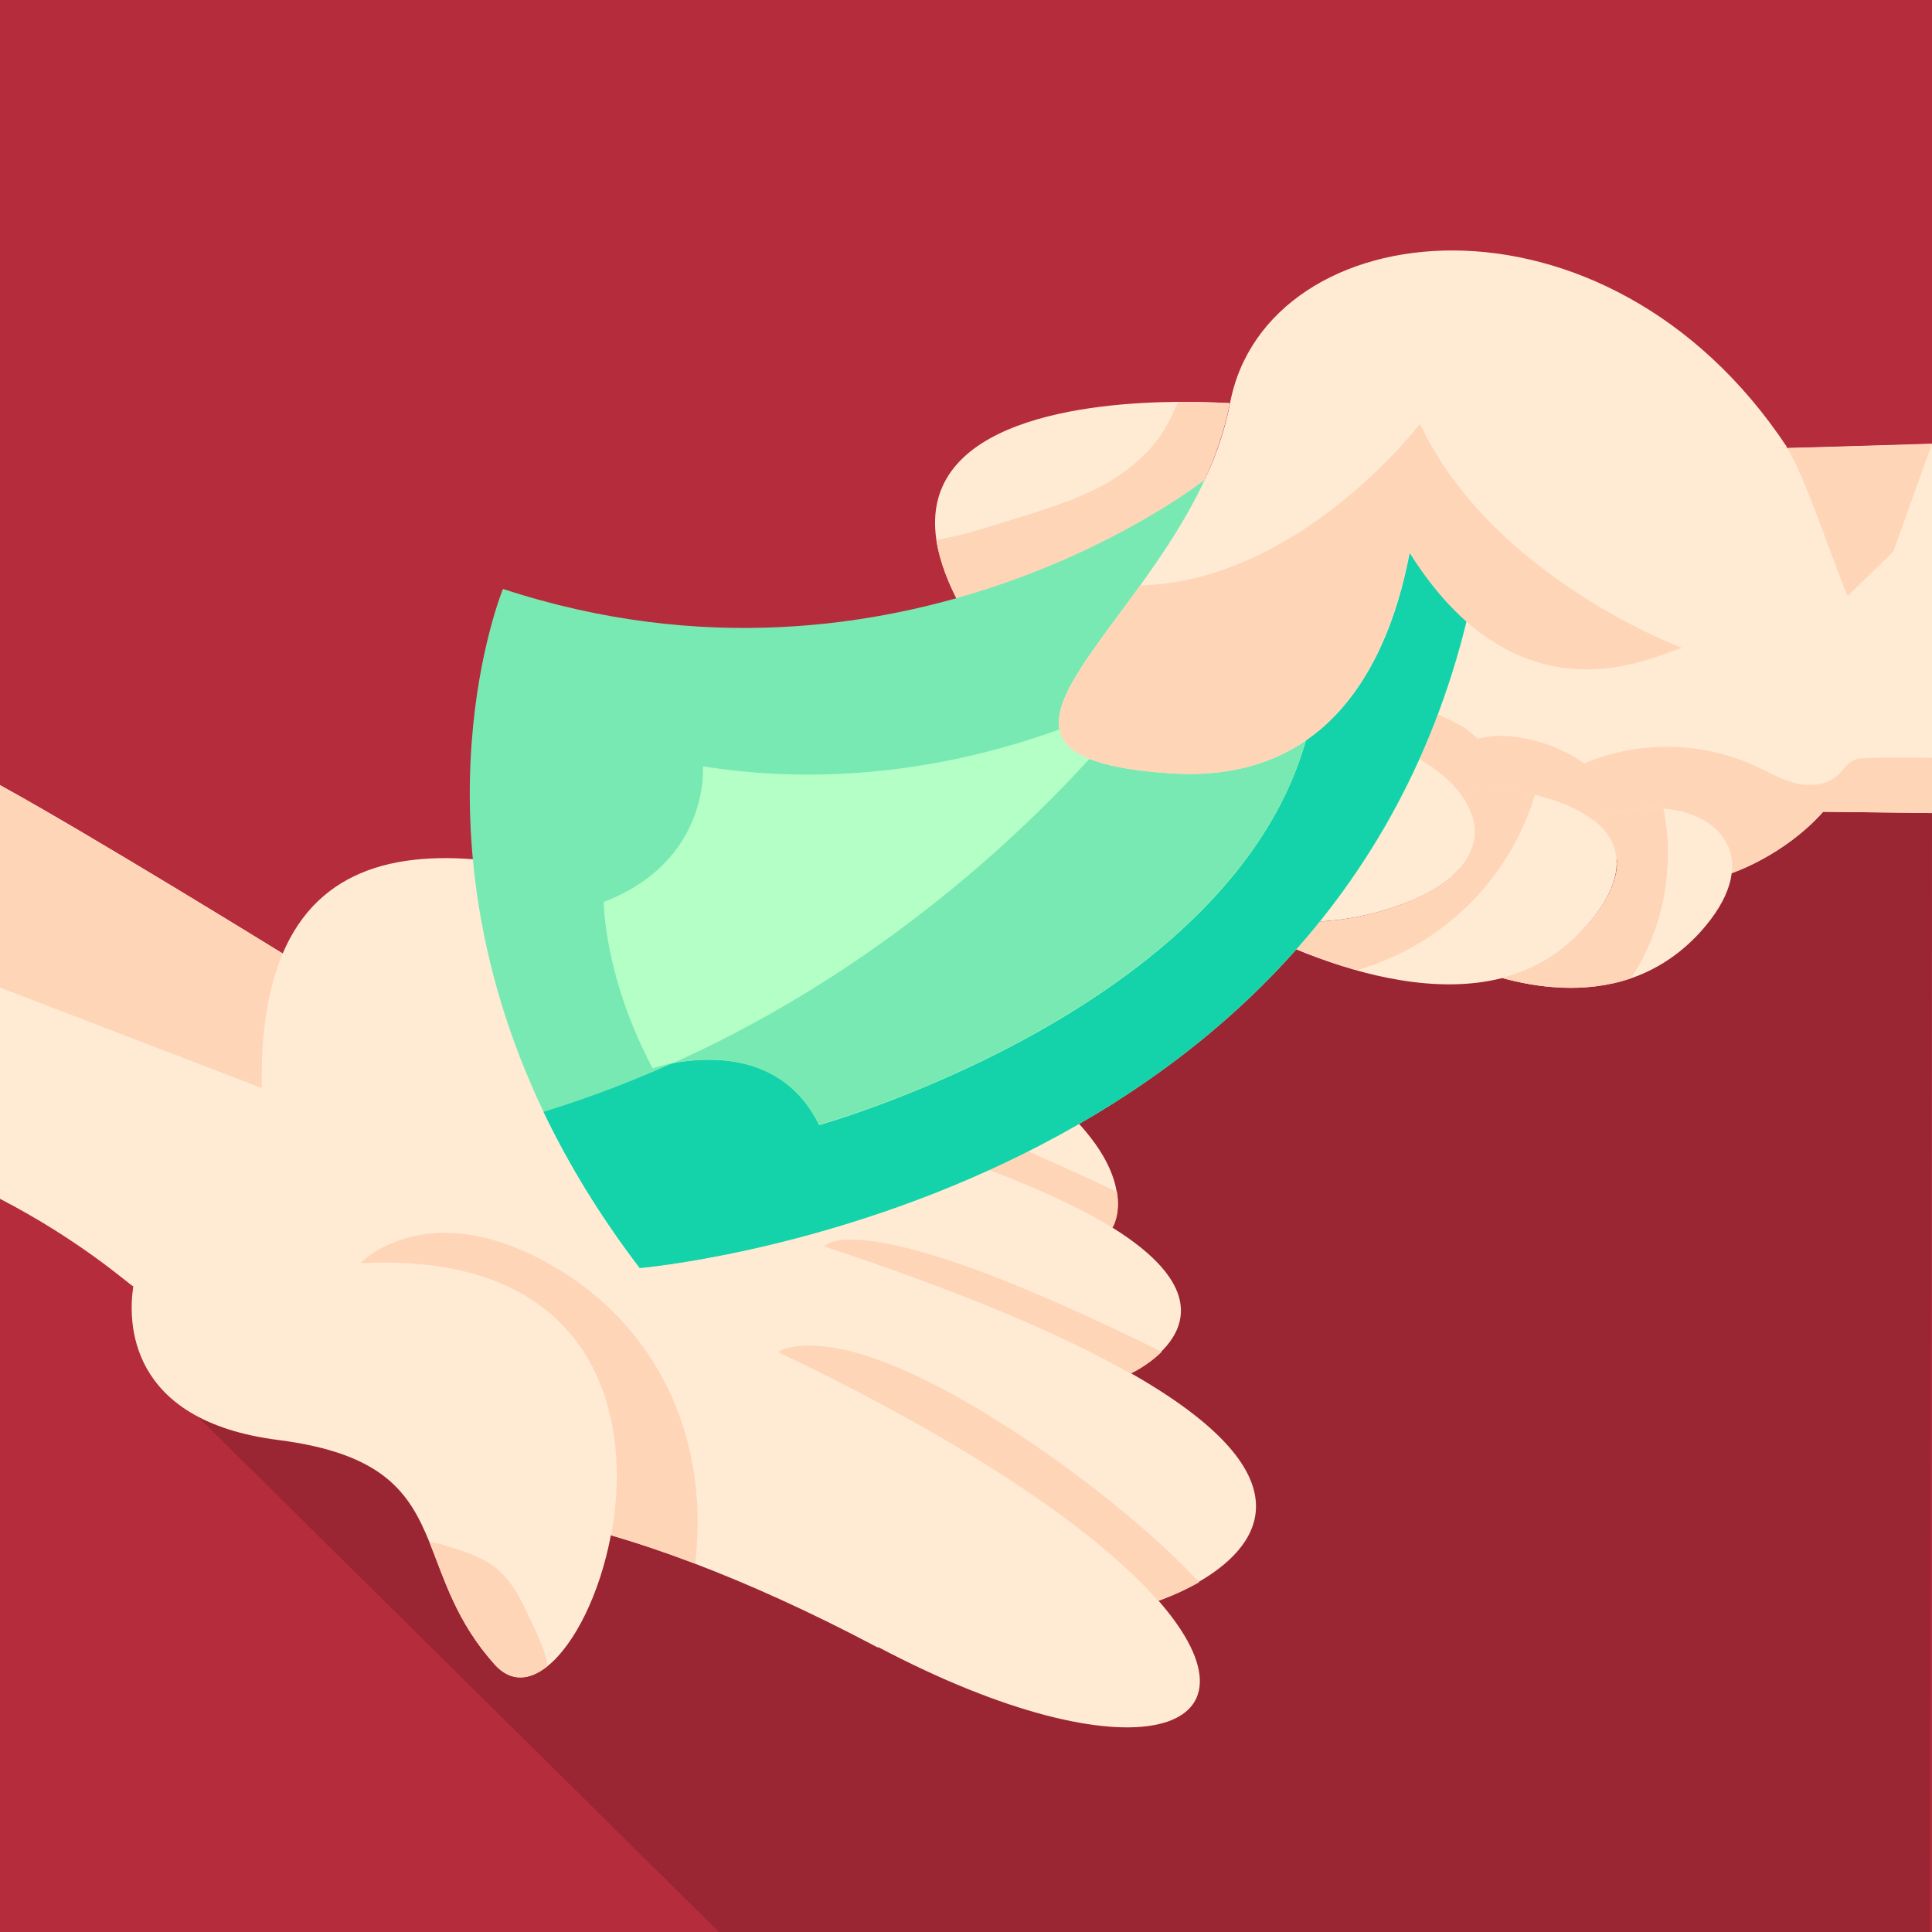
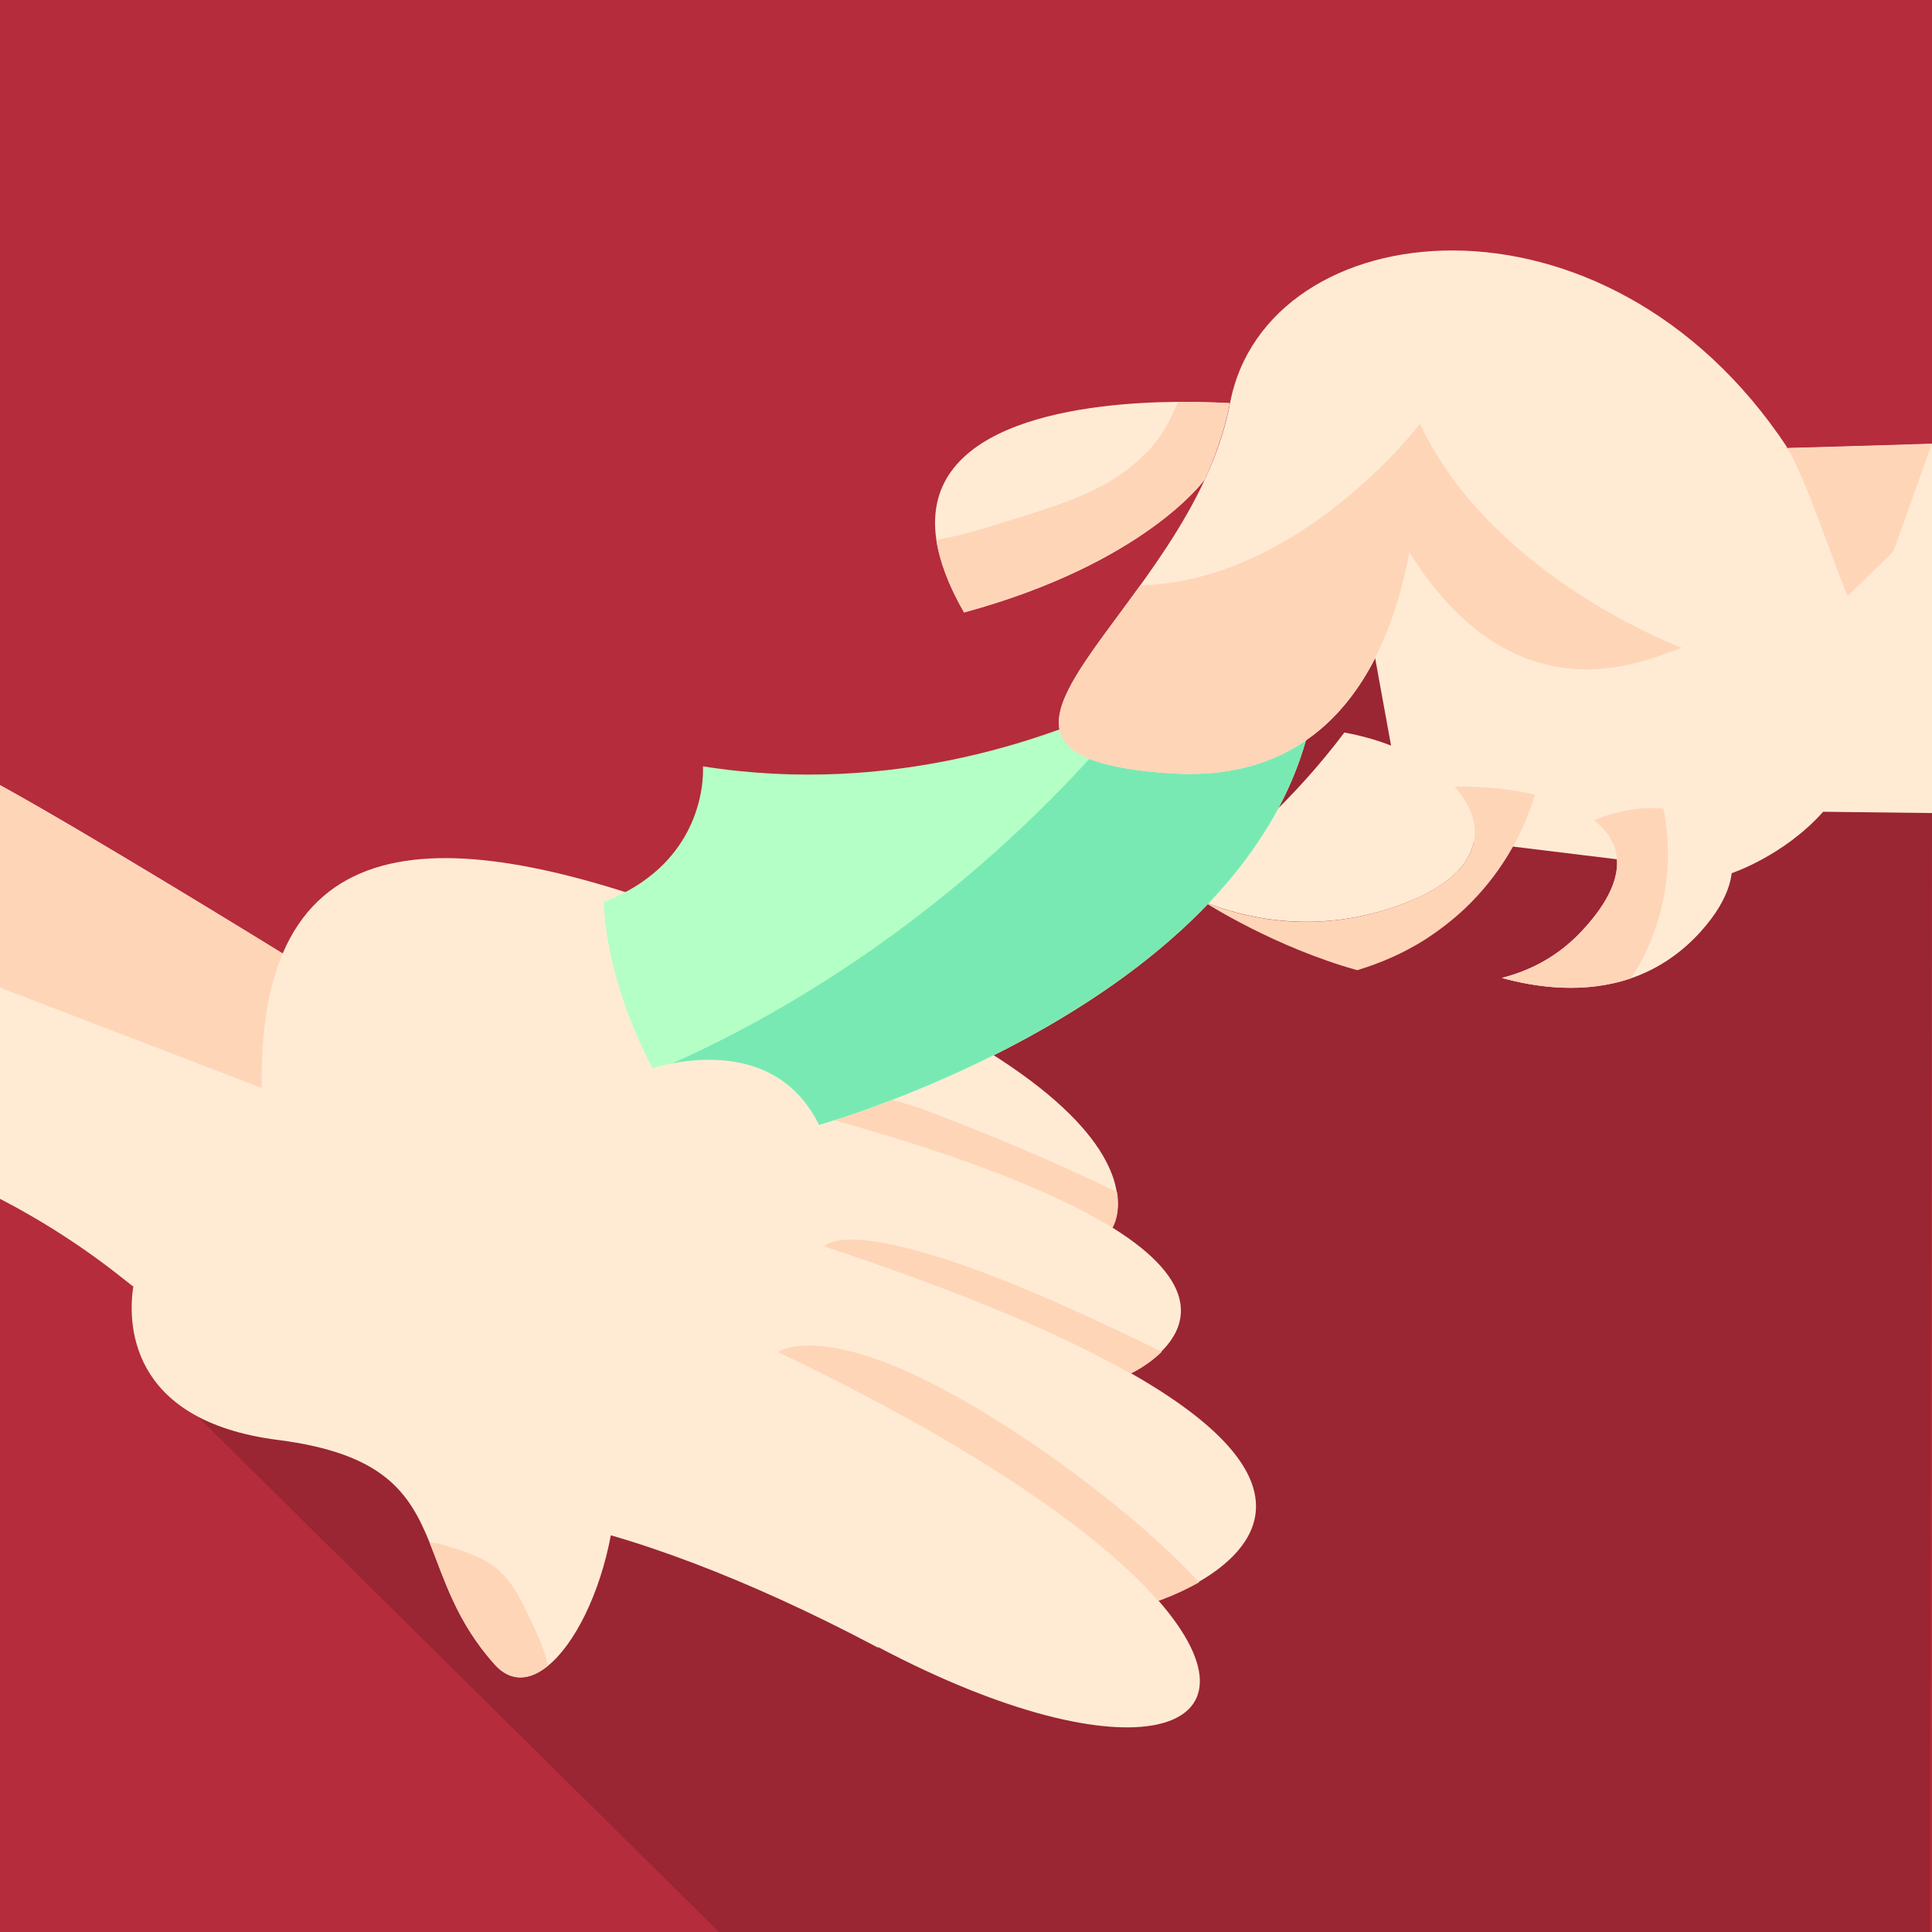
<svg xmlns="http://www.w3.org/2000/svg" id="Layer_1" data-name="Layer 1" viewBox="0 0 60 60">
  <rect width="60" height="60" fill="#b52c3c" stroke-width="0" />
  <g opacity=".15">
    <path d="M5.4,43.26l16.93,16.74h37.61c0-4.43.06-36.08.06-36.08l-11.91-12.08-9.84,9.08L5.4,43.26Z" fill="#000" stroke-width="0" />
  </g>
  <g>
    <g>
      <path d="M27.27,51.17c-2.15-1.14-4.04-1.98-5.69-2.61-.95-.36-1.81-.65-2.61-.88-.34,1.81-1.12,3.38-1.96,4.06-.57.45-1.16.5-1.65-.05-1.19-1.33-1.56-2.65-2.02-3.79-.63-1.55-1.43-2.76-4.7-3.18-4.73-.6-4.66-3.74-4.5-4.77-.12-.05-1.61-1.41-4.14-2.72v-12.85c2.87,1.58,8.68,5.17,8.78,5.23,2.25-5.28,9.97-2.59,18.06,1.04,6.22,2.8,7.63,5.08,7.84,6.36.12.71-.14,1.11-.14,1.11,2.8,1.74,2.3,3.08,1.54,3.84-.42.42-.92.66-.97.68h0s0,0,0,0c5.88,3.34,3.8,5.51,2.13,6.48-.65.38-1.23.57-1.27.58,3.65,4.17-.8,5.62-8.7,1.45Z" fill="#ffebd4" stroke-width="0" />
      <path d="M8.13,33.79L0,30.67v-6.28c2.87,1.58,8.68,5.17,8.78,5.23-.45,1.05-.68,2.42-.65,4.17Z" fill="#ffd5b8" stroke-width="0" />
      <path d="M25.4,34.65c4.65,1.27,7.48,2.45,9.15,3.48,0,0,.26-.4.14-1.11-1.52-.74-3.68-1.69-5.81-2.49-3.23-1.22-3.48.12-3.48.12Z" fill="#ffd5b8" stroke-width="0" />
      <path d="M25.6,38.71c4.4,1.46,7.45,2.77,9.51,3.95h0s0,0,0,0c.05-.02.55-.26.97-.68-1.62-.8-4.64-2.23-6.89-2.93-3.21-1.01-3.6-.33-3.6-.33Z" fill="#ffd5b8" stroke-width="0" />
      <path d="M24.16,41.99c6.25,2.98,10.01,5.68,11.81,7.73h0s.62-.21,1.27-.58c-1.84-2.01-5.42-4.73-8.38-6.22-3.53-1.78-4.7-.93-4.7-.93Z" fill="#ffd5b8" stroke-width="0" />
-       <path d="M11.19,39.23c7.19-.37,8.51,4.59,7.79,8.45.79.23,1.66.52,2.61.88.5-4.25-1.48-7.76-4.85-9.48-3.58-1.84-5.5.09-5.55.15Z" fill="#ffd5b8" stroke-width="0" />
      <path d="M13.34,47.9c.46,1.14.83,2.46,2.02,3.79.5.56,1.09.51,1.65.05-.09-.58-.45-1.24-.68-1.74-.23-.49-.51-.97-.93-1.31-.38-.3-.84-.46-1.3-.61-.25-.08-.5-.17-.76-.18Z" fill="#ffd5b8" stroke-width="0" />
    </g>
    <path d="M60,13.78v11.47l-3.38-.04c-1.23,1.38-2.85,1.91-2.85,1.91l-10.07-1.23-.79-4.33-1.28-7.06c16.61-.73,9.09-.43,18.36-.72Z" fill="#ffebd4" stroke-width="0" />
-     <path d="M60,23.52v1.73l-3.38-.04c-1.23,1.38-2.85,1.91-2.85,1.91l-10.07-1.23-.79-4.33c.32.08.63.21.83.27.58.19,1.14.43,1.67.73.18.1.49.38.49.38,0,0,.42-.09.59-.09.96,0,1.92.3,2.71.86,1.66-.71,3.62-.69,5.27.06.43.19.84.44,1.29.55.45.11.98.07,1.32-.25.16-.15.28-.36.49-.46.11-.05.22-.06.34-.06.48-.03,1.6-.03,2.08-.01Z" fill="#ffd5b8" stroke-width="0" />
    <path d="M43.01,28.26c-2.21.67-4.37.39-6.38-.58,1.86-1.32,3.62-2.94,5.12-4.93,3.95.71,6.11,4.05,1.26,5.51Z" fill="#ffebd4" stroke-width="0" />
-     <path d="M49.09,28.95c-.67.71-1.5,1.19-2.46,1.43-3.98,1-9.11-2.27-9.23-2.35,1.59.62,3.5.88,5.6.24,3.03-.92,3.32-2.55,2.16-3.83,1.02-.03,2.13.1,3.05.4,2.18.71,2.73,2.16.88,4.11Z" fill="#ffebd4" stroke-width="0" />
    <path d="M45.51,28.2c-.39.37-.82.7-1.27.99-.65.41-1.36.72-2.09.94-2.55-.71-4.66-2.06-4.74-2.11,1.59.62,3.5.88,5.6.24,3.03-.92,3.32-2.55,2.16-3.83.82-.02,1.71.06,2.5.25-.4,1.33-1.15,2.56-2.16,3.52Z" fill="#ffd5b8" stroke-width="0" />
    <path d="M52.81,28.94c-.67.74-1.42,1.19-2.18,1.45-1.43.48-2.91.28-3.99-.02.9-.23,1.74-.67,2.46-1.43,1.51-1.6,1.34-2.73.4-3.47.75-.31,1.5-.42,2.16-.36,1.92.16,3.06,1.71,1.15,3.83Z" fill="#ffebd4" stroke-width="0" />
    <path d="M51.04,29.72c-.12.24-.25.46-.41.67-1.43.48-2.91.28-3.99-.02.9-.23,1.74-.67,2.46-1.43,1.51-1.6,1.34-2.73.4-3.47.75-.31,1.5-.42,2.16-.36.01.06.02.11.03.16.13.71.14,1.43.05,2.15-.1.8-.33,1.58-.7,2.29Z" fill="#ffd5b8" stroke-width="0" />
    <path d="M37.39,14.92h0s-1.86,2.58-7.45,4.1c-.49-.85-.76-1.6-.86-2.25-.56-3.74,4.74-4.27,7.5-4.29.96,0,1.61.04,1.61.04-.16.83-.44,1.63-.79,2.4Z" fill="#ffebd4" stroke-width="0" />
    <path d="M37.39,14.92h0s-1.86,2.58-7.45,4.1c-.49-.85-.76-1.6-.86-2.25.31-.07.63-.12.91-.2.54-.15,1.07-.32,1.6-.48.85-.27,1.71-.53,2.51-.94.79-.41,1.53-.98,2.01-1.73.19-.3.33-.61.47-.94.96,0,1.61.04,1.61.04-.16.83-.44,1.63-.79,2.4Z" fill="#ffd5b8" stroke-width="0" />
-     <path d="M19.86,39.37c-1.25-1.64-2.23-3.27-2.98-4.84-4.27-8.95-1.26-16.24-1.26-16.24,12.38,4.06,21.78-3.38,21.78-3.38l1.66-.23c.29.04,5.56.69,5.82.83.27.14.8,3.23.8,3.23-4.18,18.81-25.81,20.64-25.81,20.64Z" fill="#79e9b3" stroke-width="0" />
-     <path d="M19.86,39.37c-1.25-1.64-2.23-3.27-2.98-4.84,12.24-3.77,18.97-13.41,18.97-13.41,2.42-2.76,4.6-4.74,6.53-6.01,1.24.17,2.37.33,2.49.4.27.14.8,3.23.8,3.23-4.18,18.81-25.81,20.64-25.81,20.64Z" fill="#14d2aa" stroke-width="0" />
    <path d="M25.44,34.94c-1.11-2.27-3.43-2.13-4.55-1.92-.38.07-.62.16-.62.16-1.52-2.86-1.52-5.17-1.52-5.17,3.31-1.27,3.08-4.21,3.08-4.21,5.96.94,10.98-.91,13.74-2.29,1.44-.72,2.26-1.32,2.26-1.32l2.99,1.6c-1.43,9.27-15.38,13.15-15.38,13.15Z" fill="#b4ffc6" stroke-width="0" />
    <path d="M25.44,34.94c-1.11-2.27-3.43-2.13-4.55-1.92,8.4-3.77,13.48-9.94,14.68-11.52,1.44-.72,2.26-1.32,2.26-1.32l2.99,1.6c-1.43,9.27-15.38,13.15-15.38,13.15Z" fill="#79e9b3" stroke-width="0" />
    <path d="M55.49,13.89l-3.23,6.23c-.41-.04-4.88,2.78-8.48-2.96-.36,1.92-1.14,4.11-2.77,5.49h0c-1.1.93-2.59,1.49-4.59,1.37-8.36-.52.57-5,1.78-11.5,1.12-5.94,11.65-7.16,17.3,1.37Z" fill="#ffebd4" stroke-width="0" />
    <path d="M60,13.78l-1.2,3.35-1.42,1.38c-.44-1.02-1.34-3.78-1.89-4.61.01,0-2.42.1,4.51-.11Z" fill="#ffd5b8" stroke-width="0" />
    <path d="M43.77,17.16c-.36,1.92-1.14,4.11-2.77,5.49h0c-1.1.93-2.59,1.49-4.59,1.37-5.6-.35-3.44-2.45-1-5.84,4.97-.13,8.69-5.02,8.69-5.02,2.25,4.79,8.16,6.97,8.16,6.97-.41-.04-4.88,2.78-8.48-2.96Z" fill="#ffd5b8" stroke-width="0" />
  </g>
</svg>